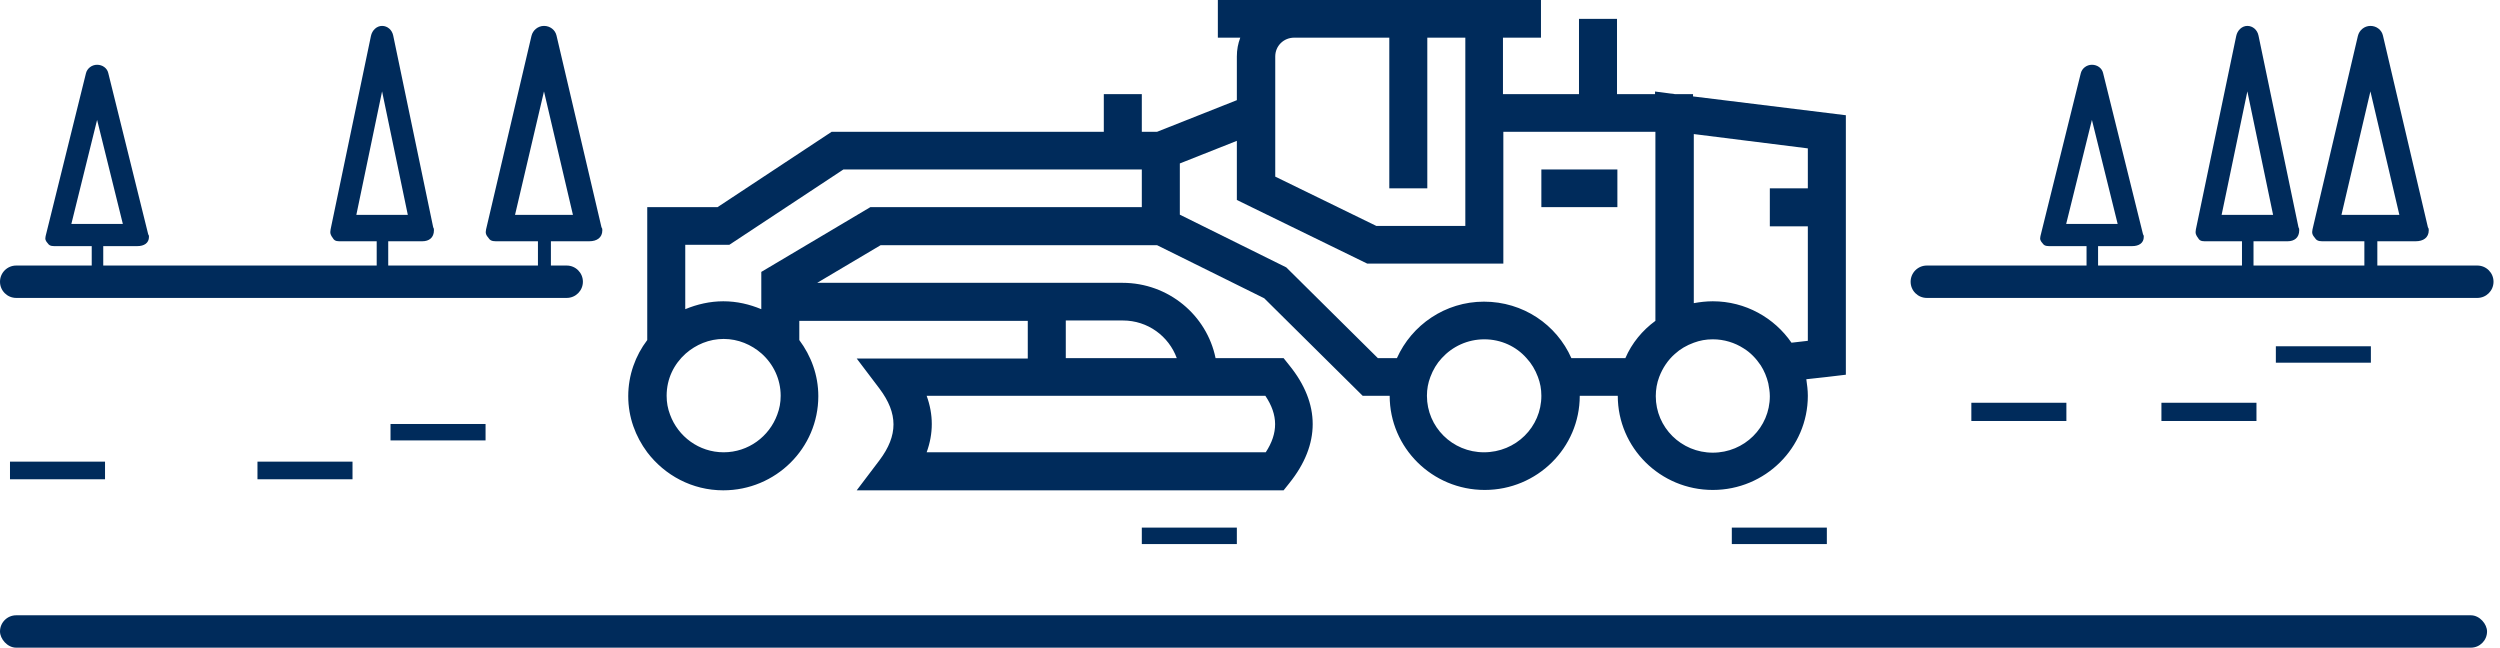
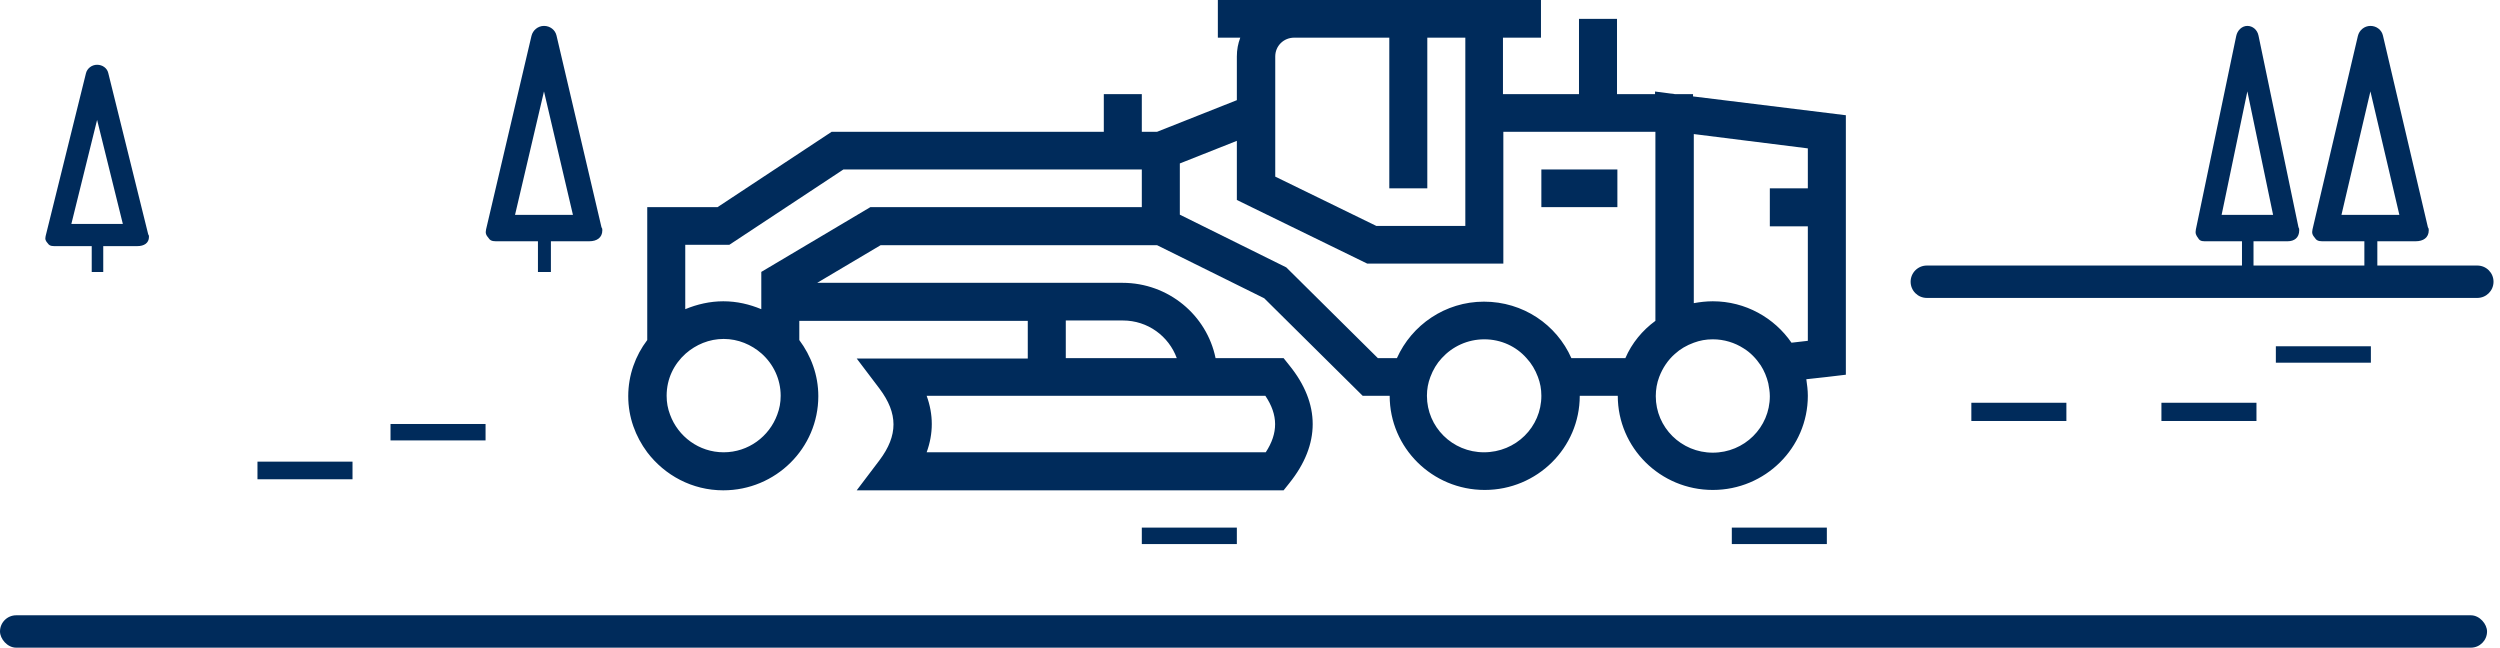
<svg xmlns="http://www.w3.org/2000/svg" width="193" height="50" viewBox="0 0 193 50" fill="none">
  <path d="M142.5 8.896V14.537V17.444V28.928L141.033 29.102L139.448 29.277C139.507 29.684 139.565 30.12 139.565 30.556C139.565 34.568 136.278 37.824 132.228 37.824C128.178 37.824 124.892 34.568 124.892 30.556H121.957C121.957 34.568 118.67 37.824 114.62 37.824C110.57 37.824 107.283 34.568 107.283 30.556H105.199L97.598 23.026L89.322 18.927H67.987L63.086 21.834H79.315H86.652C90.203 21.834 93.167 24.334 93.842 27.649H99.095L99.535 28.201C101.942 31.167 101.942 34.306 99.535 37.301L99.095 37.853H66.138L67.899 35.528C69.337 33.609 69.337 31.922 67.899 30.004L66.138 27.678H79.344V24.77H61.706V26.253C62.616 27.474 63.174 28.957 63.174 30.585C63.174 34.597 59.887 37.853 55.837 37.853C53.43 37.853 51.317 36.691 49.967 34.917C49.058 33.696 48.5 32.213 48.5 30.585C48.5 28.957 49.058 27.445 49.967 26.253V15.99H55.397L59.799 13.083L64.201 10.176H85.214V7.268H88.148V10.176H89.322L95.485 7.733V4.361C95.485 3.838 95.573 3.373 95.749 2.907H94.018V0H99.888H107.224H110.159H113.094H116.029H118.963V2.907H116.029V7.268H121.898V1.454H124.833V7.268H127.768V7.065L129.323 7.268H130.702V7.443L142.5 8.896ZM82.279 27.649H90.848C90.232 25.962 88.618 24.741 86.681 24.741H82.279V27.649ZM97.686 30.556H94.018H79.344H71.538C72.066 32.01 72.066 33.463 71.538 34.917H97.716C98.684 33.434 98.684 32.039 97.686 30.556ZM139.565 13.083V11.455L130.761 10.35V13.083V23.404C131.231 23.317 131.729 23.259 132.228 23.259C134.752 23.259 136.983 24.538 138.303 26.457L139.565 26.311V17.473H136.631V14.537H139.565V13.083ZM136.513 29.597C136.396 29.102 136.19 28.608 135.926 28.201C135.574 27.678 135.134 27.213 134.606 26.893C133.931 26.457 133.109 26.195 132.228 26.195C131.7 26.195 131.231 26.282 130.761 26.457C130.203 26.66 129.704 26.951 129.294 27.329C128.765 27.794 128.355 28.405 128.09 29.102C127.914 29.567 127.826 30.062 127.826 30.585C127.826 32.998 129.793 34.946 132.228 34.946C134.664 34.946 136.631 32.998 136.631 30.585C136.631 30.236 136.572 29.916 136.513 29.597ZM118.993 30.556C118.993 30.033 118.905 29.567 118.729 29.102C118.523 28.55 118.23 28.056 117.848 27.649C117.056 26.747 115.882 26.195 114.591 26.195C113.299 26.195 112.125 26.747 111.304 27.649C110.922 28.056 110.629 28.55 110.423 29.102C110.247 29.567 110.159 30.033 110.159 30.556C110.159 32.969 112.125 34.917 114.561 34.917C117.026 34.917 118.993 32.969 118.993 30.556ZM121.311 27.649H125.478C125.977 26.486 126.799 25.497 127.797 24.77V13.083V10.176H124.862H121.927H116.058V13.083V20.351H105.552L95.485 15.438V13.083V10.873L91.083 12.618V13.083V16.572L99.3 20.642L106.373 27.649H107.841C108.985 25.09 111.568 23.288 114.561 23.288C117.584 23.288 120.167 25.061 121.311 27.649ZM60.004 32.01C60.18 31.544 60.268 31.079 60.268 30.556C60.268 29.277 59.711 28.114 58.801 27.3C58.009 26.602 56.981 26.166 55.866 26.166C54.751 26.166 53.724 26.602 52.931 27.3C52.022 28.114 51.464 29.248 51.464 30.556C51.464 31.079 51.552 31.544 51.728 32.01C52.344 33.696 53.959 34.917 55.866 34.917C57.774 34.917 59.388 33.696 60.004 32.01ZM58.772 20.991L67.194 15.99H88.148V13.083H85.214H65.111L56.306 18.898H52.902V23.869C53.812 23.491 54.81 23.259 55.837 23.259C56.893 23.259 57.862 23.491 58.772 23.869V21.805V20.991ZM98.449 7.268V8.722V10.176V13.083V13.635L106.256 17.444H113.123V13.083V10.176V8.722V7.268V2.907H110.188V7.268V8.722V10.176V13.083V14.537H107.254V13.083V10.176V8.722V7.268V2.907H99.917C99.095 2.907 98.449 3.547 98.449 4.361V7.268ZM88.148 40.732V42H95.485V40.732H88.148ZM141.033 40.732H133.696V42H141.033V40.732ZM118.993 15.99H124.862V13.083H118.993V15.99Z" fill="#002B5B" />
-   <path d="M0.771 37V35.639H8.108V37H0.771Z" fill="#002B5B" />
  <path d="M30.148 34V32.732H37.485V34H30.148Z" fill="#002B5B" />
  <path d="M175.696 26.732H183.032V28H175.696V26.732Z" fill="#002B5B" />
  <path d="M166.862 32.5V31.093H174.199V32.5H166.862Z" fill="#002B5B" />
  <path d="M152.188 32.5V31.093H159.525V32.5H152.188Z" fill="#002B5B" />
  <path d="M19.877 37V35.639H27.214V37H19.877Z" fill="#002B5B" />
  <rect y="47.5" width="192" height="2.5" rx="1.25" fill="#002B5B" />
-   <path d="M0 21.75C0 21.06 0.56 20.5 1.25 20.5H43.75C44.44 20.5 45 21.06 45 21.75C45 22.44 44.44 23 43.75 23H1.25C0.56 23 0 22.44 0 21.75Z" fill="#002B5B" />
-   <path d="M147.5 21.75C147.5 21.06 148.06 20.5 148.75 20.5H191.25C191.94 20.5 192.5 21.06 192.5 21.75C192.5 22.44 191.94 23 191.25 23H148.75C148.06 23 147.5 22.44 147.5 21.75Z" fill="#002B5B" />
+   <path d="M147.5 21.75C147.5 21.06 148.06 20.5 148.75 20.5H191.25C191.94 20.5 192.5 21.06 192.5 21.75C192.5 22.44 191.94 23 191.25 23H148.75C148.06 23 147.5 22.44 147.5 21.75" fill="#002B5B" />
  <path d="M11.441 18.086L8.356 5.629C8.267 5.257 7.911 5 7.496 5C7.081 5 6.725 5.286 6.636 5.657L3.522 18.229C3.463 18.486 3.522 18.6 3.7 18.8C3.848 19.029 4.115 19 4.382 19H7.081V21H7.971V19H10.61C11.114 19 11.5 18.771 11.5 18.286C11.5 18.2 11.5 18.171 11.441 18.086ZM5.509 17.286L7.496 9.257L9.483 17.286H5.509Z" fill="#002B5B" />
  <path d="M46.433 17.539L42.963 2.746C42.863 2.305 42.463 2 41.996 2C41.529 2 41.128 2.339 41.028 2.78L37.525 17.709C37.458 18.014 37.525 18.15 37.725 18.387C37.892 18.659 38.192 18.625 38.493 18.625H41.529V21H42.53V18.625H45.499C46.066 18.625 46.5 18.354 46.5 17.777C46.5 17.675 46.5 17.641 46.433 17.539ZM39.76 16.589L41.996 7.055L44.231 16.589H39.76Z" fill="#002B5B" />
-   <path d="M33.441 17.539L30.356 2.746C30.267 2.305 29.912 2 29.496 2C29.081 2 28.725 2.339 28.636 2.78L25.522 17.709C25.463 18.014 25.522 18.15 25.7 18.387C25.849 18.659 26.115 18.625 26.382 18.625H29.081V21H29.971V18.625H32.61C33.114 18.625 33.5 18.354 33.5 17.777C33.5 17.675 33.5 17.641 33.441 17.539ZM27.509 16.589L29.496 7.055L31.483 16.589H27.509Z" fill="#002B5B" />
-   <path d="M165.441 18.086L162.356 5.629C162.267 5.257 161.911 5 161.496 5C161.081 5 160.725 5.286 160.636 5.657L157.522 18.229C157.463 18.486 157.522 18.6 157.7 18.8C157.848 19.029 158.115 19 158.382 19H161.081V21H161.971V19H164.61C165.114 19 165.5 18.771 165.5 18.286C165.5 18.2 165.5 18.171 165.441 18.086ZM159.509 17.286L161.496 9.257L163.483 17.286H159.509Z" fill="#002B5B" />
  <path d="M187.433 17.539L183.963 2.746C183.863 2.305 183.463 2 182.996 2C182.529 2 182.128 2.339 182.028 2.78L178.525 17.709C178.458 18.014 178.525 18.15 178.725 18.387C178.892 18.659 179.192 18.625 179.493 18.625H182.529V21H183.53V18.625H186.499C187.066 18.625 187.5 18.354 187.5 17.777C187.5 17.675 187.5 17.641 187.433 17.539ZM180.76 16.589L182.996 7.055L185.231 16.589H180.76Z" fill="#002B5B" />
  <path d="M177.441 17.539L174.356 2.746C174.267 2.305 173.911 2 173.496 2C173.081 2 172.725 2.339 172.636 2.78L169.522 17.709C169.463 18.014 169.522 18.15 169.7 18.387C169.848 18.659 170.115 18.625 170.382 18.625H173.081V21H173.971V18.625H176.61C177.114 18.625 177.5 18.354 177.5 17.777C177.5 17.675 177.5 17.641 177.441 17.539ZM171.509 16.589L173.496 7.055L175.483 16.589H171.509Z" fill="#002B5B" />
</svg>